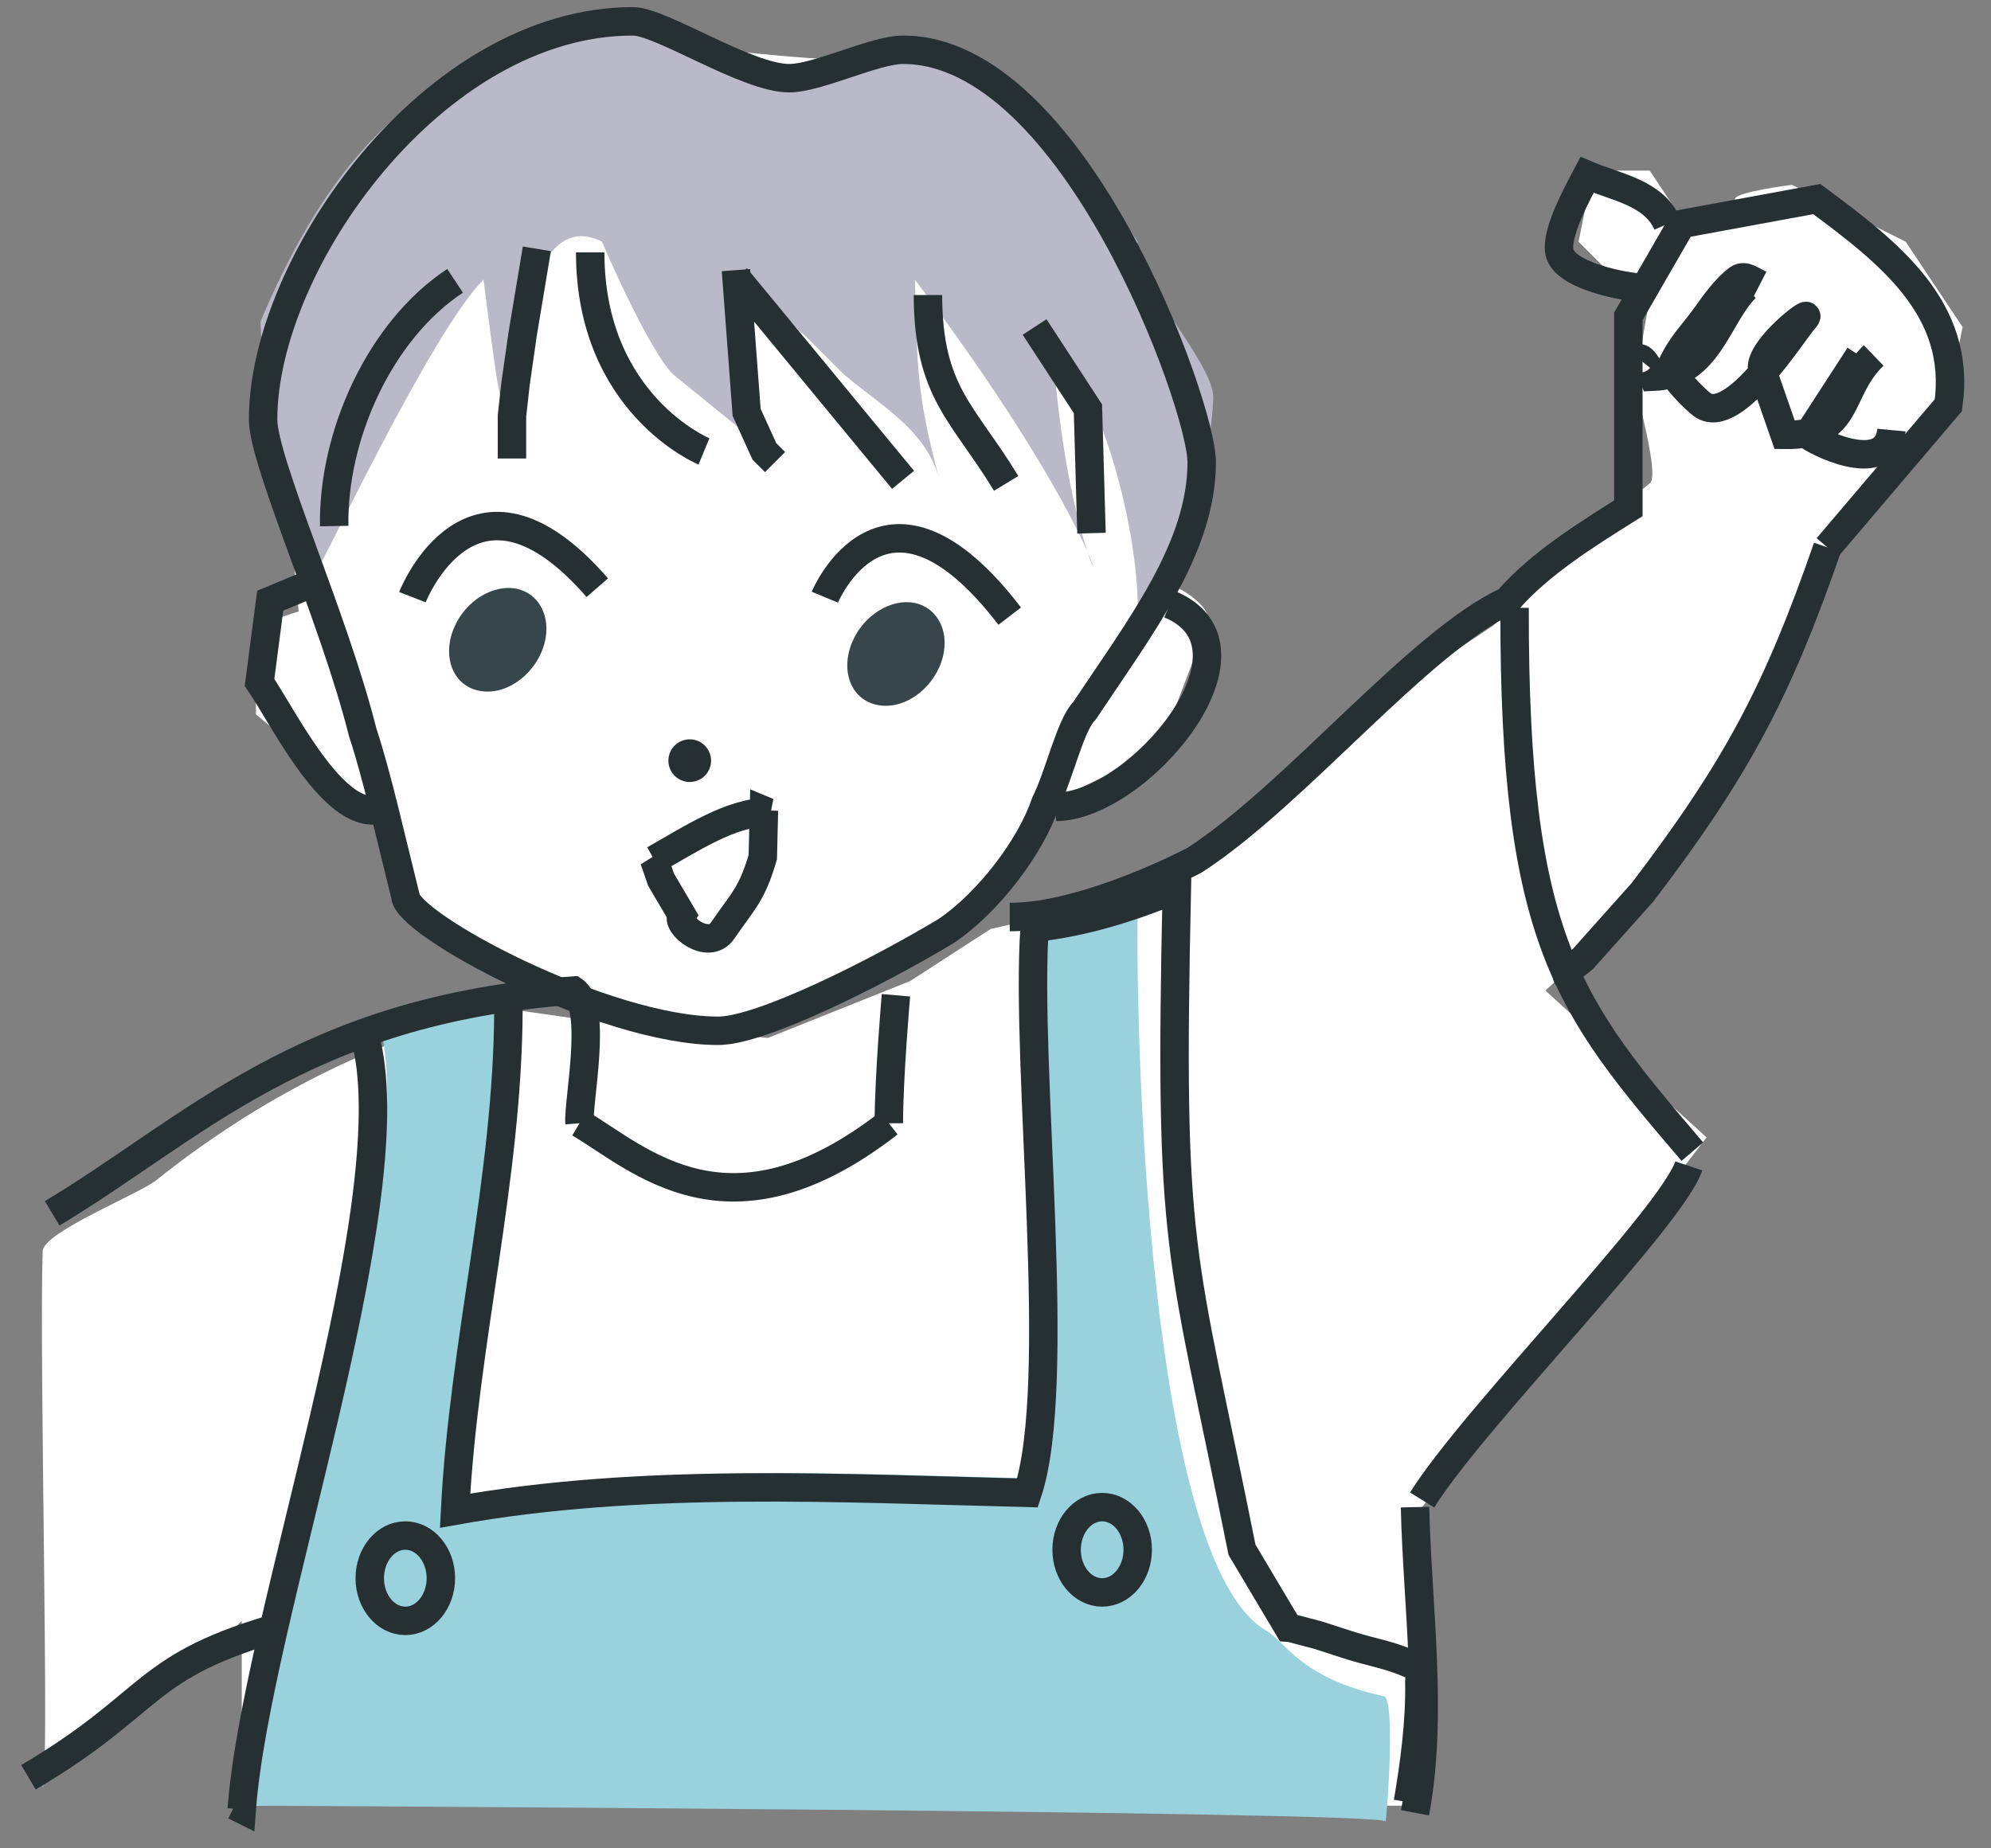
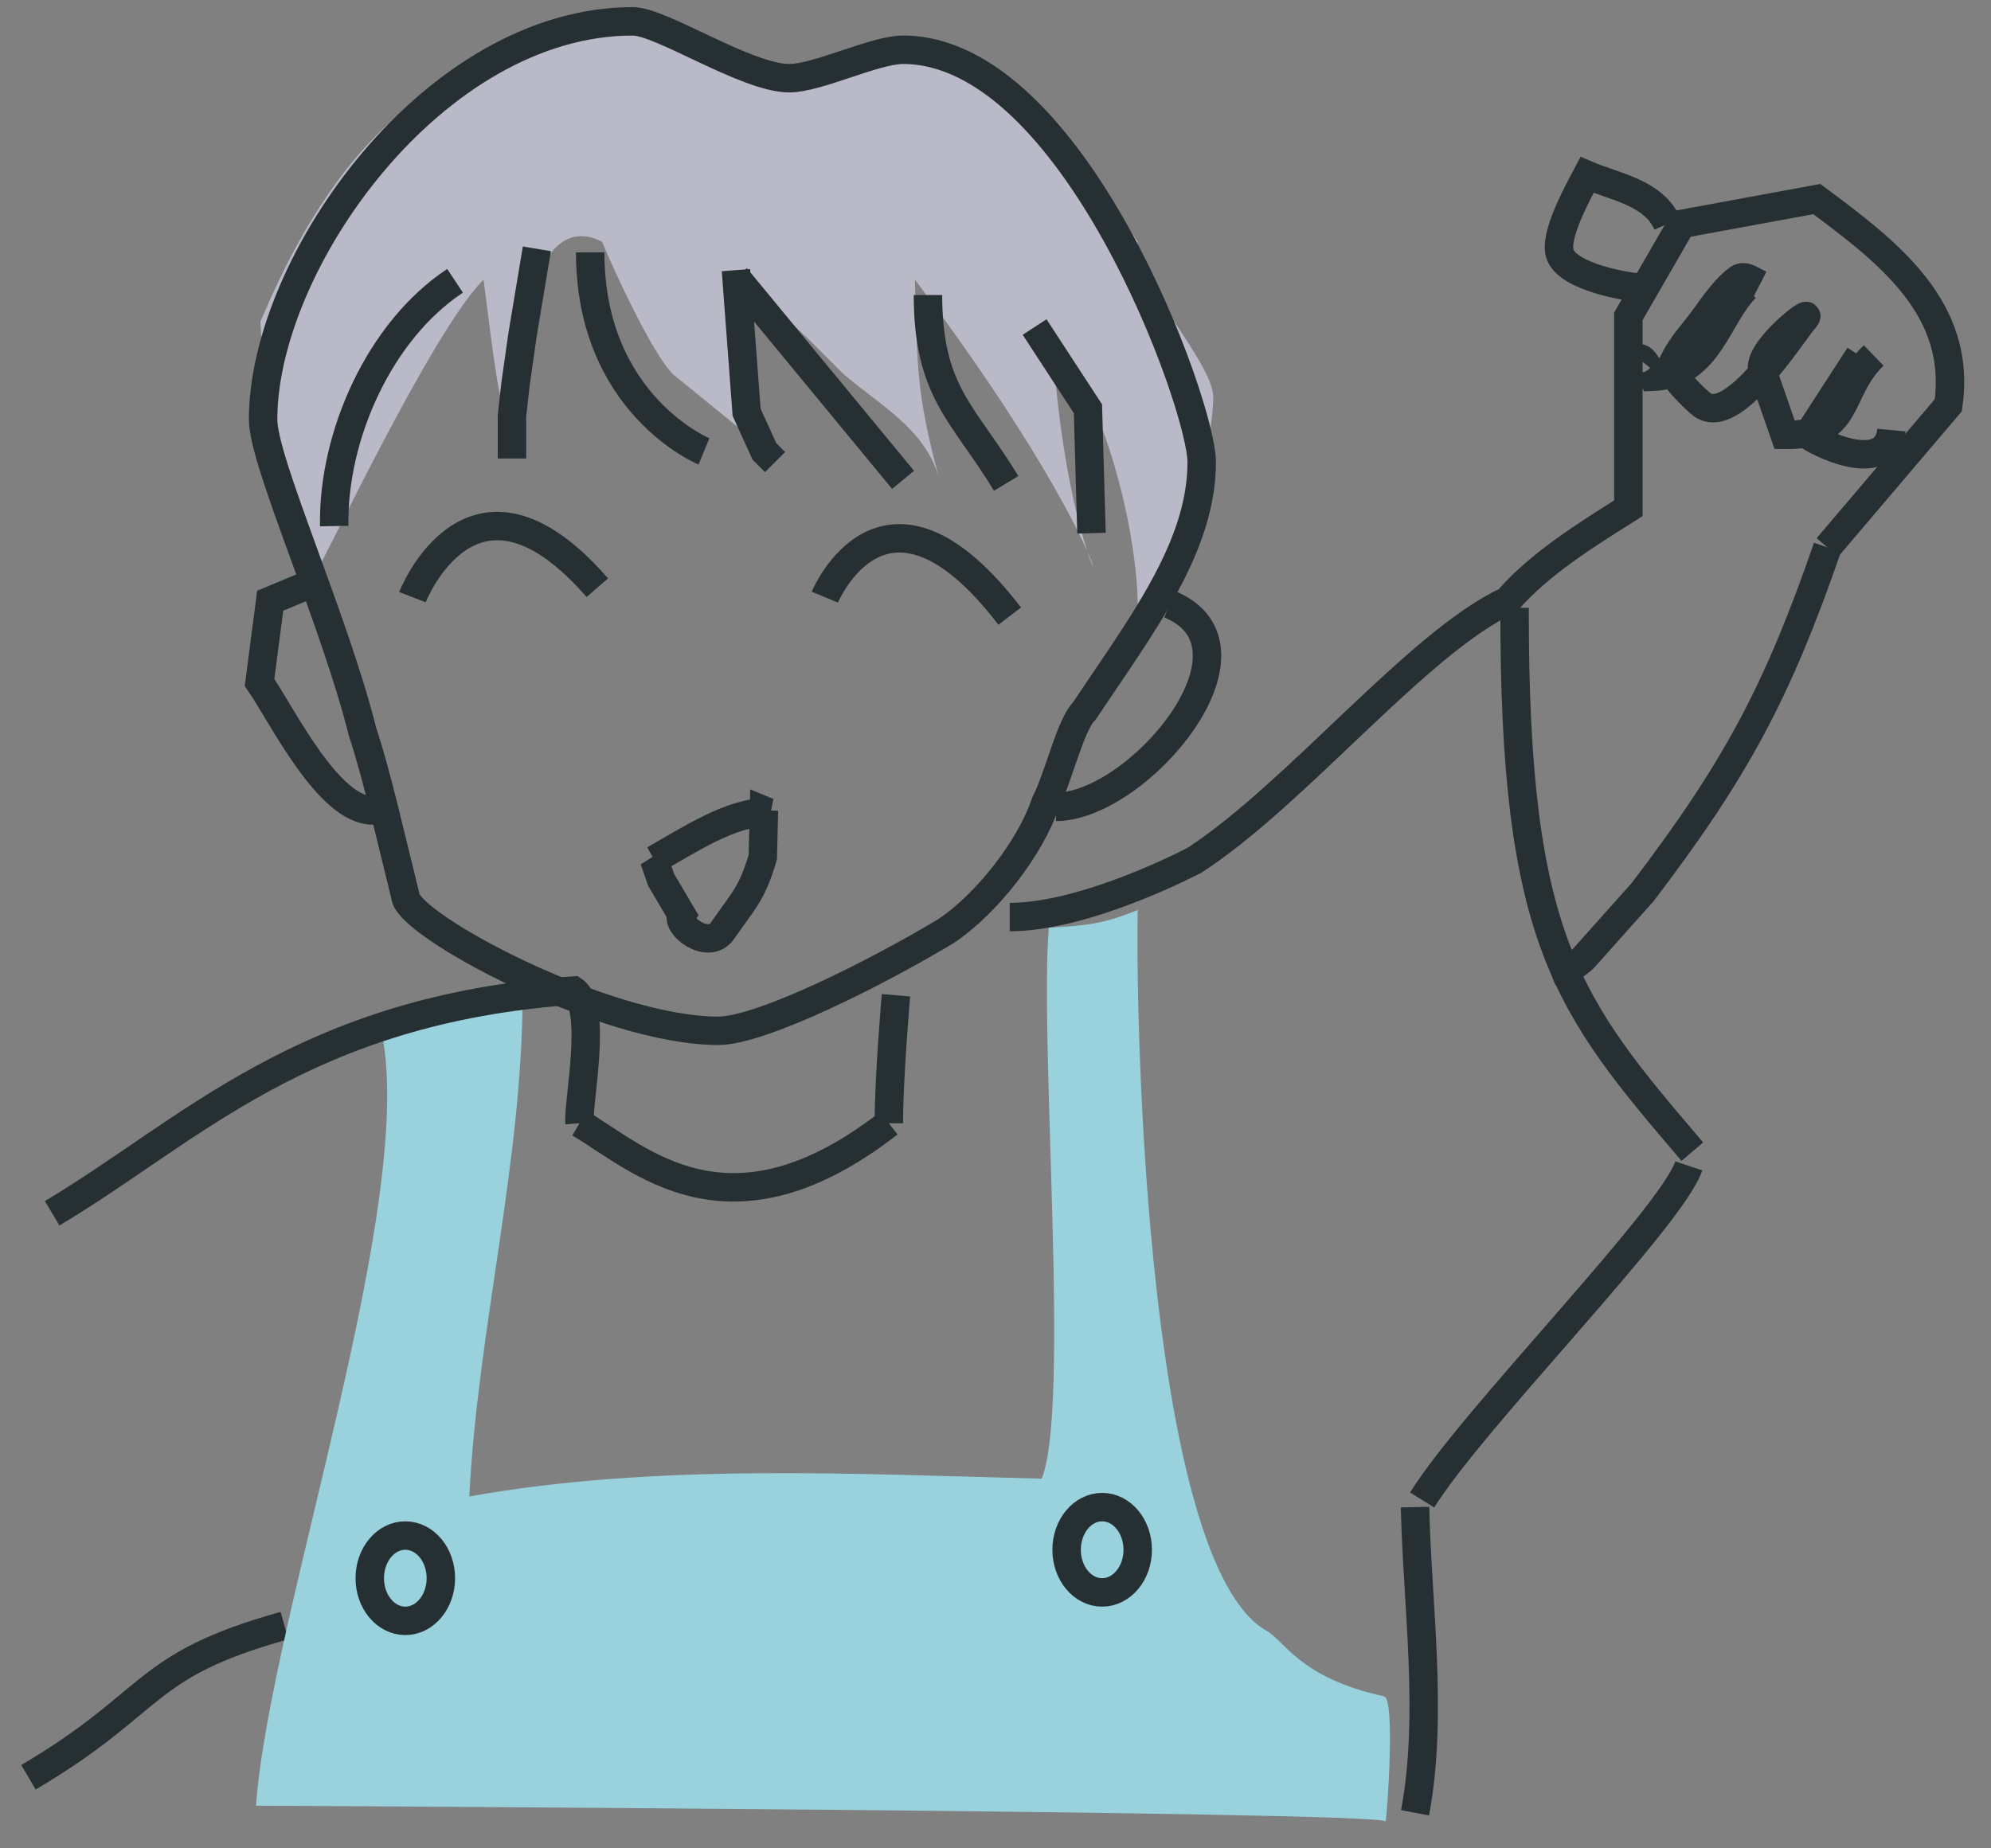
<svg xmlns="http://www.w3.org/2000/svg" xml:space="preserve" width="140" height="130" style="background-color:#ffffff00">
  <rect width="100%" height="100%" fill="#808080" stroke="none" />
-   <path fill="#fff" d="M3 88c.045-1.346 6.75-4 8-5 13.266-10.613 25-12 25-12l7 1 11 1 10-4 5.667-3.667L80 63l12-8 7-7 6-4s10.25-9.5 11-10-1-6.5-1-7 1-6 1-6l-3-2-2-2 1-5h4l2 3s4-.5 4-1 4-1 4-1l8 4 4 6-1 5-5 7-4 4-10 22-9.333 8.667L120 80l-20 26v21H17v-13s-6.5 6.5-8 6-6.5 6.167-6 5.667S2.75 95.5 3 88Z" />
-   <path fill="#fff" d="m21 43-3 1v6.25l8.75 7.25c1.928 12.47 19.762 14.645 28.25 14 5.878-3.527 11.807-5.658 13.546-7.456 1.602-1.655 3.119-2.624 5.704-7.794l7.25-3.5 3.25-8.5c1.098-1.317-1.99-3.198-3-3.25 3-12 .75-25.25-15.25-37.5C54.25 6.75 38.75-3 27 11.25c-8.555 10.684-4.267 4.5-7.5 16.5L21 43Z" />
  <path fill="#b9b9c8" d="m22.667 39.667-4.042-11.355-.313-5.687C24.488 7.94 32.29 3.103 43.5 2.5c7.588-.408 4.167 6.854 21.5.833C72.667 8 75.157 9.8 80 17c-.494 2.519 5.383 8.495 5.313 11-.092 3.25-1.374 8.325-2.98 11L83 41.333l-3 1.334c0-5.117-2.333-15-6-18.667 1.427 22.463 9.393 21.002-9.667-4.333.174 6.255.099 7.912 1.664 13.853-.989-3.383-4.204-5.082-6.684-7.208L57 24c-4.303-3.967-3.516-4.62-4.375 1.625l.042 5.042-5.334-4.334c-1.457-1.423-4.171-7.33-5-9.333-8.198-4.1-5.387 26.237-8.333 2.667C30.327 23.34 22.641 39.808 22.333 40l.334-.333Z" />
  <path fill="none" stroke="#263033" stroke-width="2" d="M55.5 5.5c2 0 6-2 8-2 12 0 21 25 21 29 0 6-4.25 11.5-8.25 17.5-1 1-1.75 4.5-2.75 6.5-1 3-4 7-7 9-5 3-13 7-16 7-8 0-22-7.5-22-9.5-1-4-2-8.5-3-11.5-2-8-7-19-7-22 0-11 12-28 26-28 2 0 8 4 11 4Z" />
  <path fill="none" stroke="#263033" stroke-width="2" d="m22 41-3 1.25-.75 5.75c1.551 2.234 4.855 9.071 8 9M40.75 79c4.247 2.51 10.5 8.75 21.75 0M62.5 79c0-3.24.5-9 .5-9M106.5 42.75c-.043 23.459 3.75 28 12.5 38.25M118.75 82c-1.222 3.665-15.175 17.748-18.75 23.5M99.5 106c.152 6.873 1.295 14.65 0 21.5M2 125c9.088-5.353 7.84-7.834 18-10.667M32 19.75c-5.32 3.515-8.613 10.921-8.5 17.25M37.75 17.5l-1 6-.5 3.5-.25 2.25v3M41.5 17.75c0 10.696 8 14 8 14M51.75 19l.75 10 1.25 2.75.75.75M51.75 19.5 63.5 33.75M65.25 20.75c.014 6.877 2.487 8.28 5.5 13.25M72.75 23l3.75 5.75.25 8.75M29 42s4.2-10.793 13-.665M58 42s4.2-10.146 13 1.335M46 60.465c2.49-1.405 5.4-3.348 8-3.348L53.717 57l-.08 3.289c-.773 2.62-1.346 3.012-2.829 5.168-1.005 1.46-3.353-.41-2.868-1.116l-1.455-2.466-.485-1.41ZM117.25 15.75c-.972-2.21-3.655-2.594-5.653-3.445-.603 1.15-2.39 4.336-1.886 5.618.602 1.532 4.483 2.253 5.789 2.327" />
  <path fill="none" stroke="#263033" stroke-width="2" d="M128.5 38.5c-3.499 10.109-6.377 15.557-13 24.25l-4.167 4.667c-.404.405-1.473.913-1.083 1.333M115.25 25.25c.236-.295.94 1.11 1 1.25 3.898-.155 4.473-4.223 6.5-6.25M130.75 25l-3.63 5.602c1.383.913 5.598 2.687 5.88-.352" />
  <path fill="#99d1dd" d="M36.75 70c-.039 11.858-3.152 23.434-3.75 35.25 13.11-2.347 26.99-1.58 40.25-1.25 2.02-4.996-.177-30.646.5-38.75 2.594-.147 3.817-.249 6.25-1.25-.167 8.763.734 45.799 9 50.667 1.39.747 2.333 3.333 8.326 4.643.76.166.263 7.697.112 8.794C96.954 127.383 18 127 18 127c.972-13.28 11.57-43.036 8.75-54.75" />
-   <path fill="none" stroke="#263033" stroke-width="2" d="m16.5 127 .5.25c.972-13.28 11.57-42.286 8.75-54M35.75 71c-.039 11.858-3.152 23.434-3.75 35.25 13.11-2.347 26.99-1.58 40.25-1.25 2.554-7.663-.184-29.835.5-39.75 3.457-.366 6.8-1.424 10-2.75-.566 26.028.25 24.833 4.583 46.5l3.264 5.484.142.01 1.928.506 2.107.682c1.945.623 3.156.707 4.976 1.635.323.164.046.565.053.927.057 2.83-.333 5.722-.803 8.506" />
  <path fill="none" stroke="#263033" stroke-width="2" d="M3.667 85.333C13.358 79.566 21.333 71 40.333 69.667c1.717 1.142.295 7.868.417 9.333M123.75 20l-.79-.406c-.218-.093-.504-.147-.719.008-.851.61-1.656 1.742-2.233 2.552-.982 1.375-1.754 2.03-2.465 3.564-.254.546 1.76 2.473 2.166 2.758 2.196 1.541 6.268-5.006 7.15-6.013 1.028-1.17-3.436 2.171-2.925 3.642l1.557 4.481c4.743.063 3.6-3.028 6.259-5.586" />
-   <path fill="#37464a" d="M31.943 44.116c.815-1.895 2.754-3.028 4.363-2.71 1.565.31 2.459 1.928 1.996 3.779-.512 2.052-2.49 3.686-4.42 3.43-1.998-.265-2.849-2.386-1.94-4.499ZM59.943 45.116c.816-1.895 2.755-3.028 4.363-2.71 1.565.31 2.459 1.928 1.996 3.779-.512 2.052-2.49 3.686-4.42 3.43-1.998-.265-2.849-2.386-1.94-4.499Z" />
-   <path fill="#263033" d="M47 53.5a1.5 1.5 0 1 1 3 0 1.5 1.5 0 0 1-3 0Z" />
  <path fill="none" stroke="#263033" stroke-width="2" d="M26 111c0-1.657 1.12-3 2.5-3s2.5 1.343 2.5 3-1.12 3-2.5 3-2.5-1.343-2.5-3ZM75 109c0-1.657 1.12-3 2.5-3s2.5 1.343 2.5 3-1.12 3-2.5 3-2.5-1.343-2.5-3ZM128.5 38.5l8.5-10c.97-6.789-4.166-10.723-9.25-14.5l-9.5 1.75-3.75 6.5v13.5c-2.89 1.819-6.233 3.884-8.5 6.5-6.292 2.928-14.848 13.604-22 18.25 0 0-7.553 4-13 4" />
  <path fill="none" stroke="#263033" stroke-width="2" d="M82.25 42.5c7.25 3-2.222 14.234-8 14.25" />
</svg>